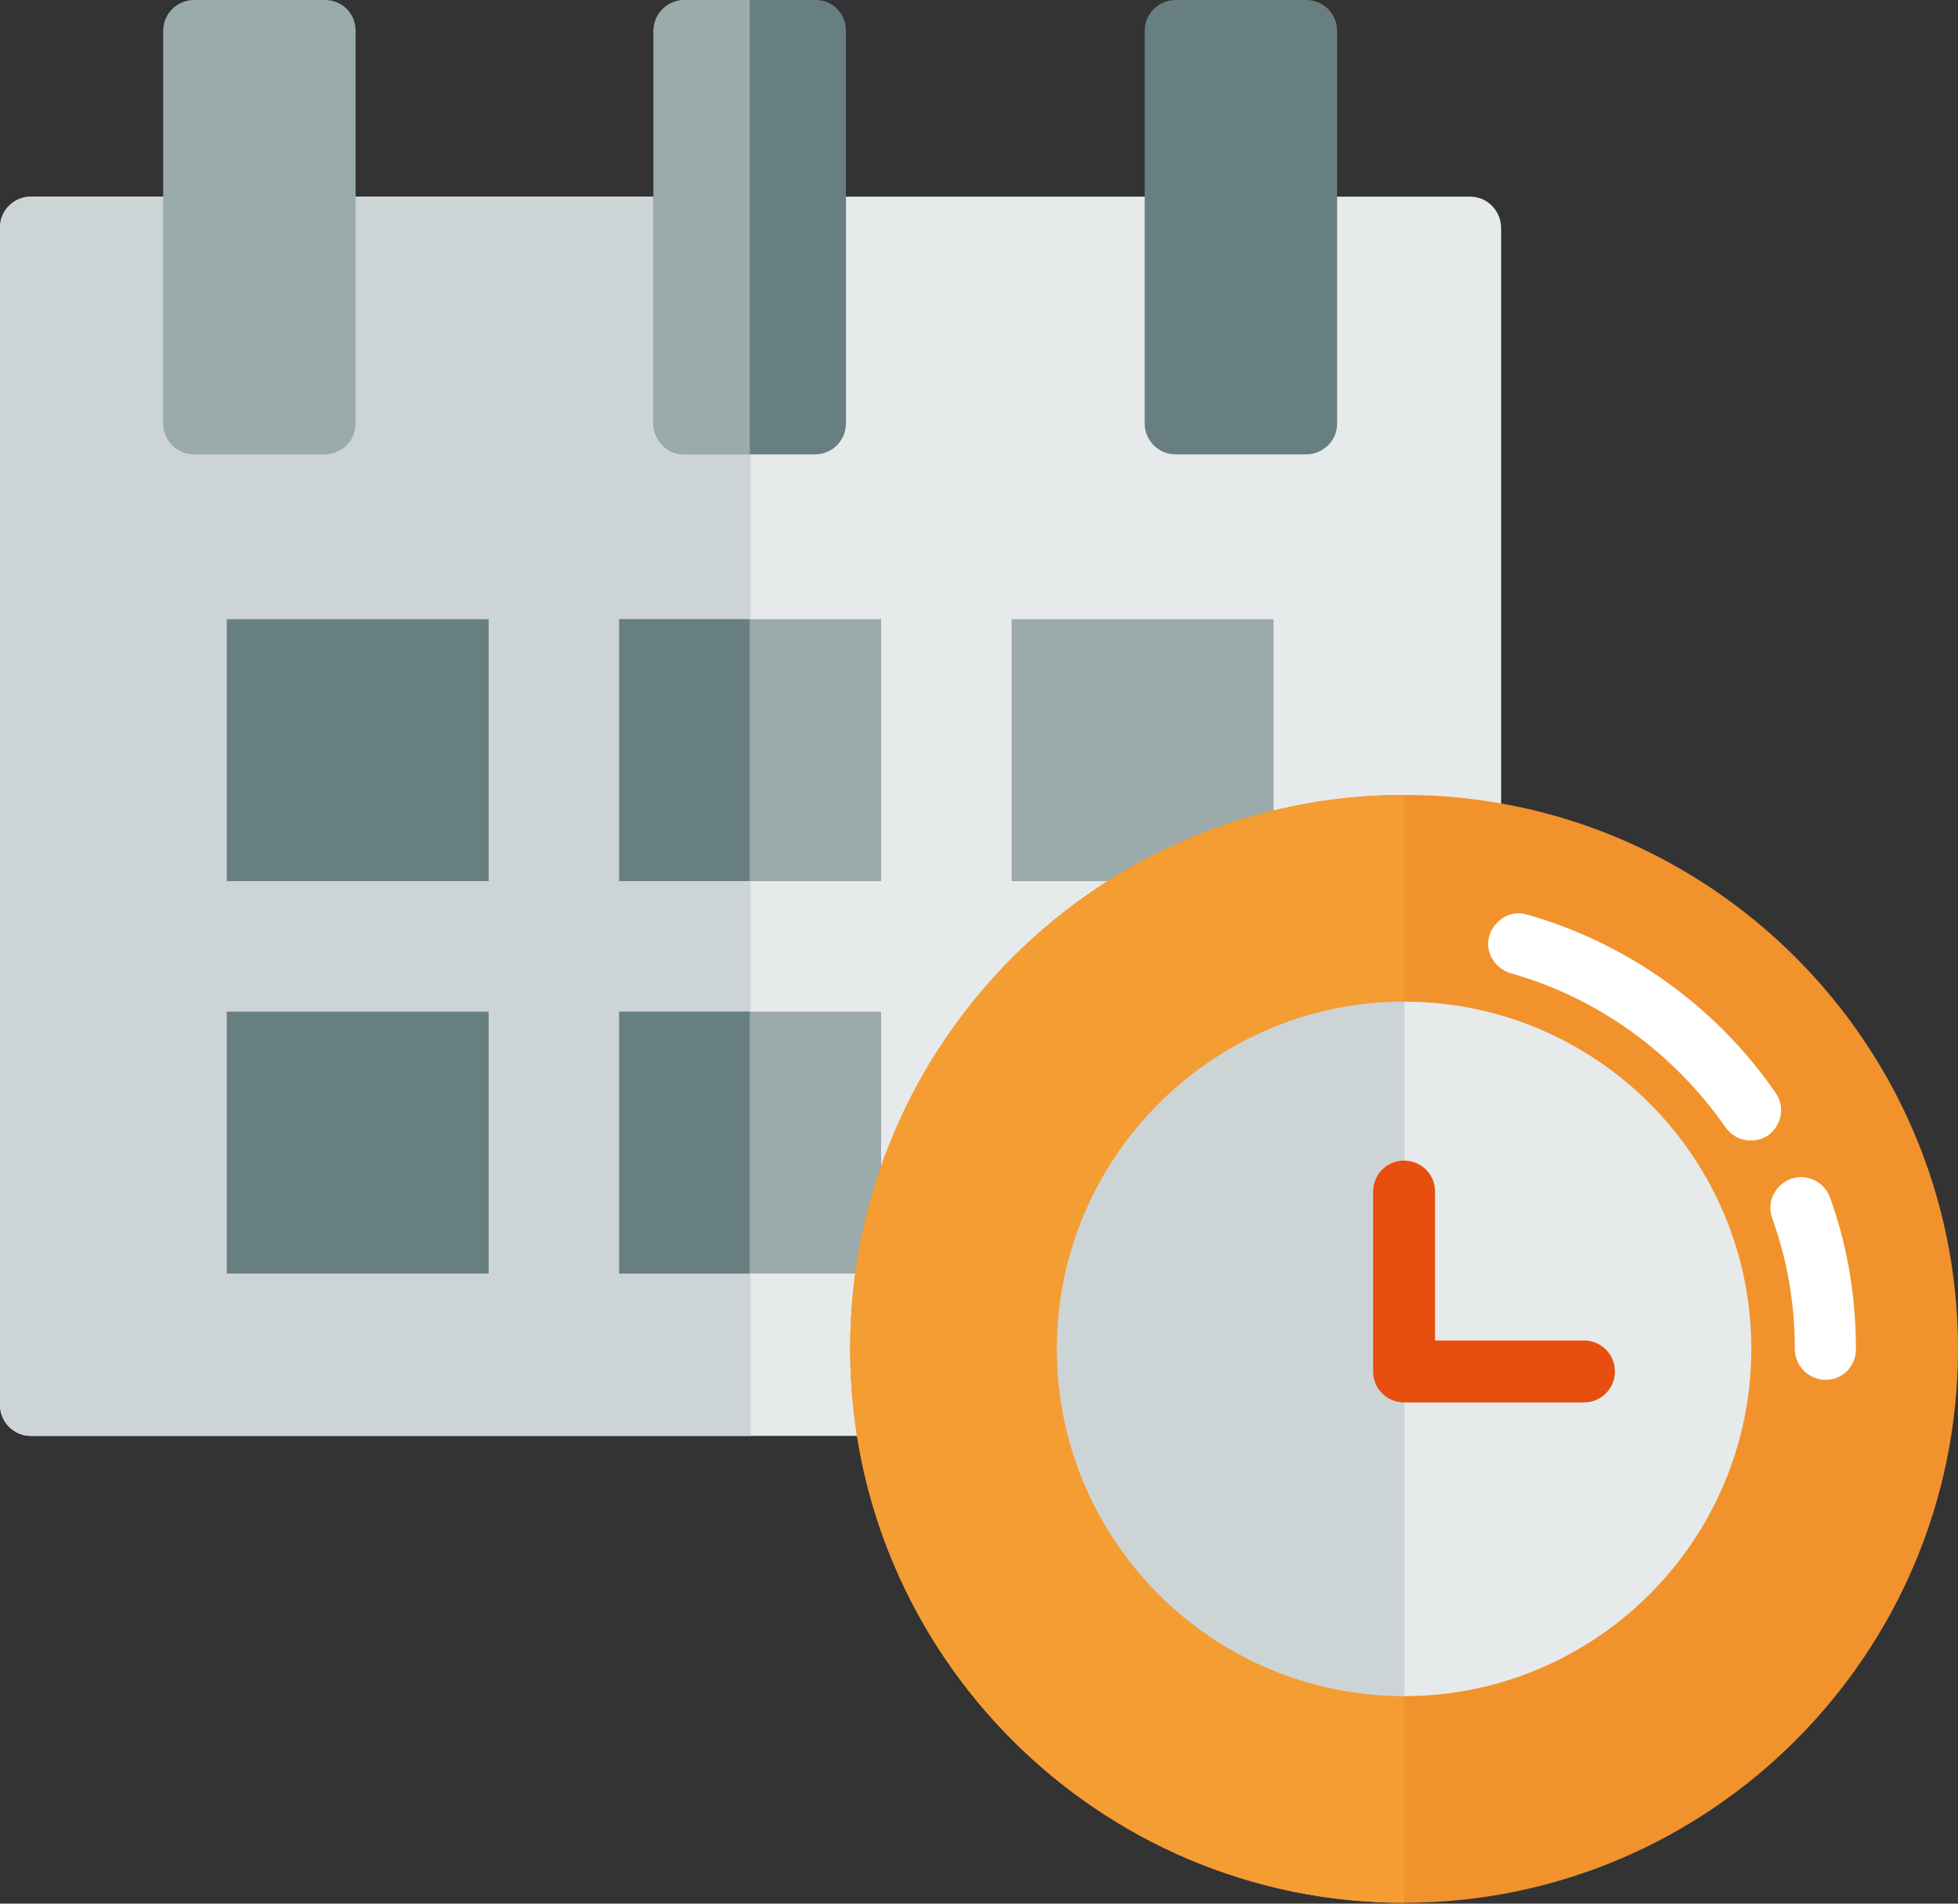
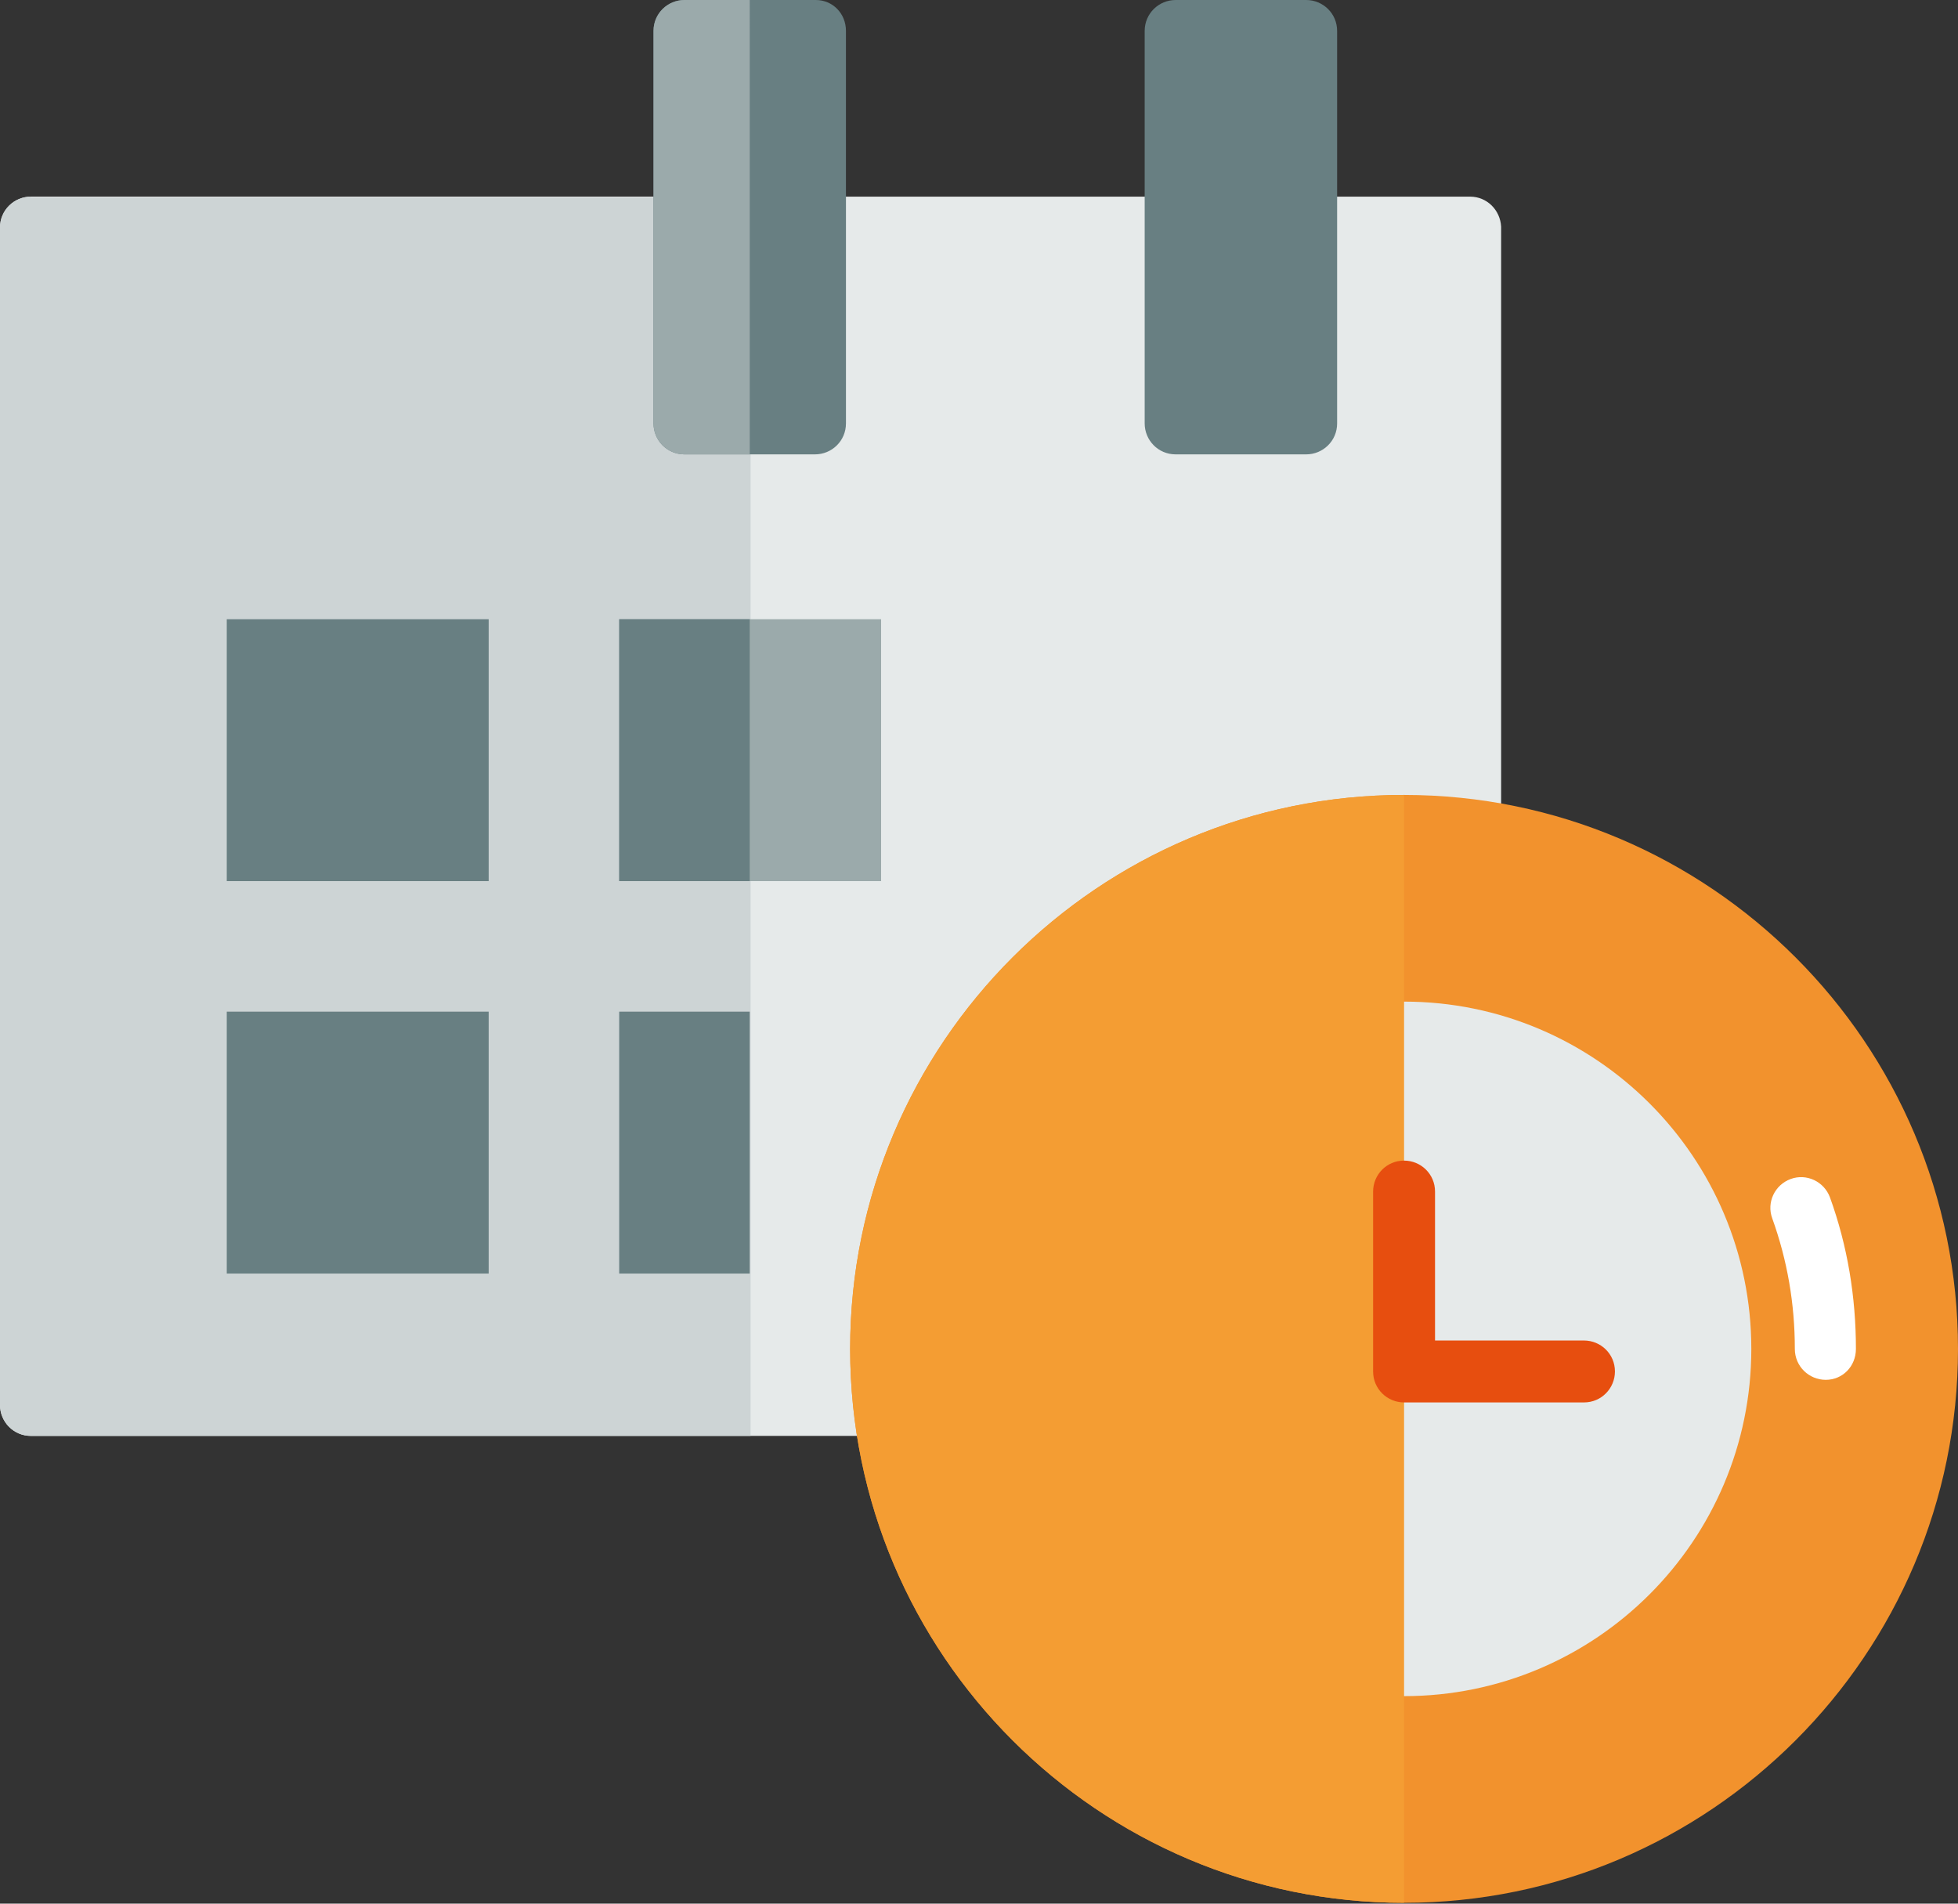
<svg xmlns="http://www.w3.org/2000/svg" version="1.1" id="Layer_1" x="0px" y="0px" viewBox="0 0 234 227.5" style="enable-background:new 0 0 234 227.5;" xml:space="preserve">
  <rect x="0" y="0" width="234" height="227.5" fill="#333333" stroke="none" />
  <style type="text/css">
	.st0{fill:#E6EAEA;}
	.st1{fill:#CDD4D5;}
	.st2{fill:#687F82;}
	.st3{fill:#9BAAAB;}
	.st4{fill:#F2922D;}
	.st5{fill:#FFFFFF;}
	.st6{fill:#F49D33;}
	.st7{fill:#E74E0F;}
</style>
  <path class="st0" d="M175.7,23.5H3.7c-2,0-3.7,1.6-3.7,3.7v140.7c0,2,1.6,3.7,3.7,3.7h172c2,0,3.7-1.6,3.7-3.7V27.1  C179.3,25.1,177.7,23.5,175.7,23.5z" />
  <path class="st1" d="M3.7,23.5c-2,0-3.7,1.6-3.7,3.7v140.7c0,2,1.6,3.7,3.7,3.7h86v-148H3.7z" />
  <rect x="27.1" y="74" class="st2" width="31.3" height="31.3" />
-   <rect x="120.9" y="74" class="st3" width="31.3" height="31.3" />
  <rect x="27.1" y="120.9" class="st2" width="31.3" height="31.3" />
  <g>
-     <rect x="74" y="120.9" class="st3" width="31.3" height="31.3" />
    <rect x="74" y="74" class="st3" width="31.3" height="31.3" />
    <rect x="120.9" y="120.9" class="st3" width="31.3" height="31.3" />
  </g>
  <g>
    <rect x="74" y="74" class="st2" width="15.6" height="31.3" />
    <rect x="74" y="120.9" class="st2" width="15.6" height="31.3" />
  </g>
  <path class="st2" d="M97.5,0H81.8c-2,0-3.7,1.6-3.7,3.7v46.9c0,2,1.6,3.7,3.7,3.7h15.6c2,0,3.7-1.6,3.7-3.7V3.7  C101.1,1.6,99.5,0,97.5,0z" />
  <path class="st3" d="M81.8,0c-2,0-3.7,1.6-3.7,3.7v46.9c0,2,1.6,3.7,3.7,3.7h7.8V0H81.8z" />
  <path class="st2" d="M156.1,0h-15.6c-2,0-3.7,1.6-3.7,3.7v46.9c0,2,1.6,3.7,3.7,3.7h15.6c2,0,3.7-1.6,3.7-3.7V3.7  C159.8,1.6,158.1,0,156.1,0z" />
-   <path class="st3" d="M38.8,0H23.2c-2,0-3.7,1.6-3.7,3.7v46.9c0,2,1.6,3.7,3.7,3.7h15.6c2,0,3.7-1.6,3.7-3.7V3.7  C42.5,1.6,40.9,0,38.8,0z" />
  <path class="st4" d="M167.8,95c-36.5,0-66.2,29.7-66.2,66.2s29.7,66.2,66.2,66.2s66.2-29.7,66.2-66.2S204.3,95,167.8,95z" />
  <g>
    <path class="st5" d="M218.2,164.9c-2,0-3.7-1.6-3.7-3.7c0-5.4-0.9-10.6-2.7-15.6c-0.7-1.9,0.3-4,2.2-4.7c1.9-0.7,4,0.3,4.7,2.2   c2.1,5.8,3.1,11.9,3.1,18.1C221.8,163.3,220.2,164.9,218.2,164.9z" />
-     <path class="st5" d="M209.2,136.3c-1.2,0-2.3-0.6-3-1.6c-6.2-8.9-15.3-15.5-25.7-18.4c-1.9-0.6-3.1-2.6-2.5-4.5   c0.6-1.9,2.6-3.1,4.5-2.5c12,3.4,22.6,11,29.7,21.3c1.2,1.7,0.7,3.9-0.9,5.1C210.7,136.1,209.9,136.3,209.2,136.3z" />
  </g>
  <path class="st0" d="M167.8,119.7c-22.9,0-41.5,18.6-41.5,41.5s18.6,41.5,41.5,41.5s41.5-18.6,41.5-41.5S190.7,119.7,167.8,119.7z" />
  <path class="st6" d="M101.6,161.2c0,36.5,29.7,66.2,66.2,66.2V95C131.3,95,101.6,124.7,101.6,161.2z" />
-   <path class="st1" d="M126.3,161.2c0,22.9,18.6,41.5,41.5,41.5v-83C144.9,119.7,126.3,138.4,126.3,161.2z" />
  <path class="st7" d="M189.3,167.6h-21.5c-2,0-3.7-1.6-3.7-3.7v-21.5c0-2,1.6-3.7,3.7-3.7c2,0,3.7,1.6,3.7,3.7v17.8h17.8  c2,0,3.7,1.6,3.7,3.7C193,165.9,191.4,167.6,189.3,167.6z" />
</svg>